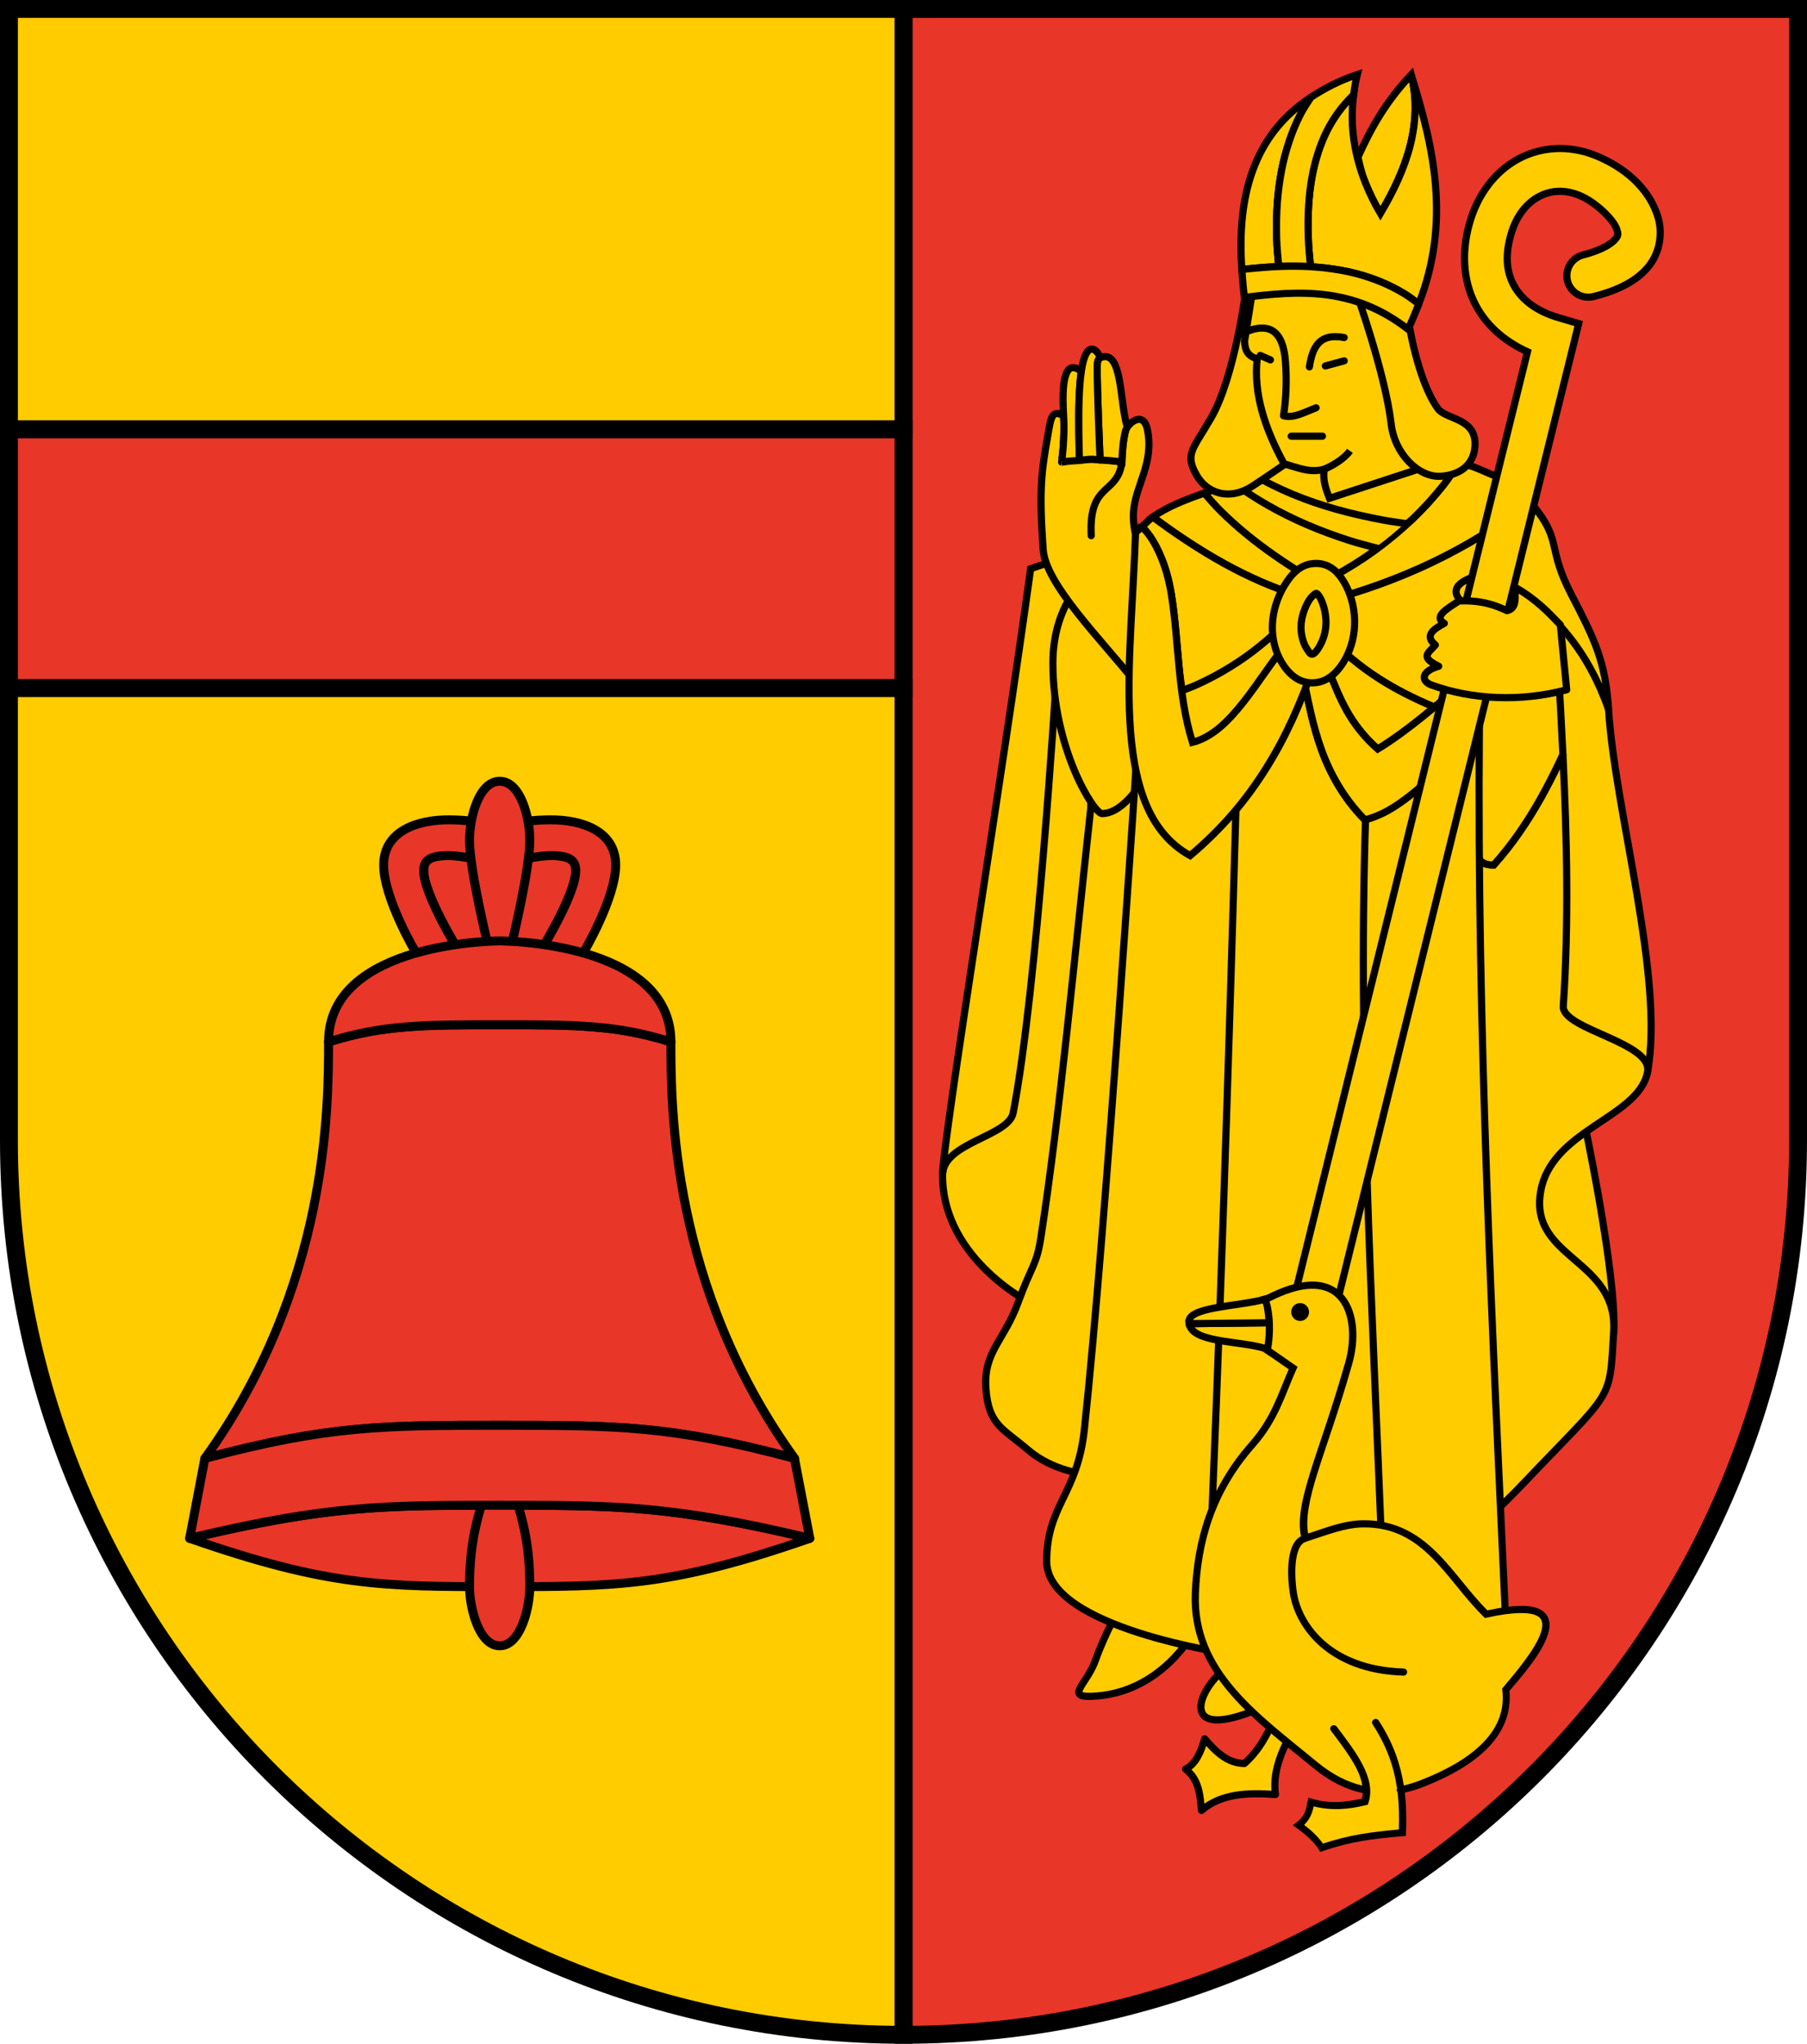
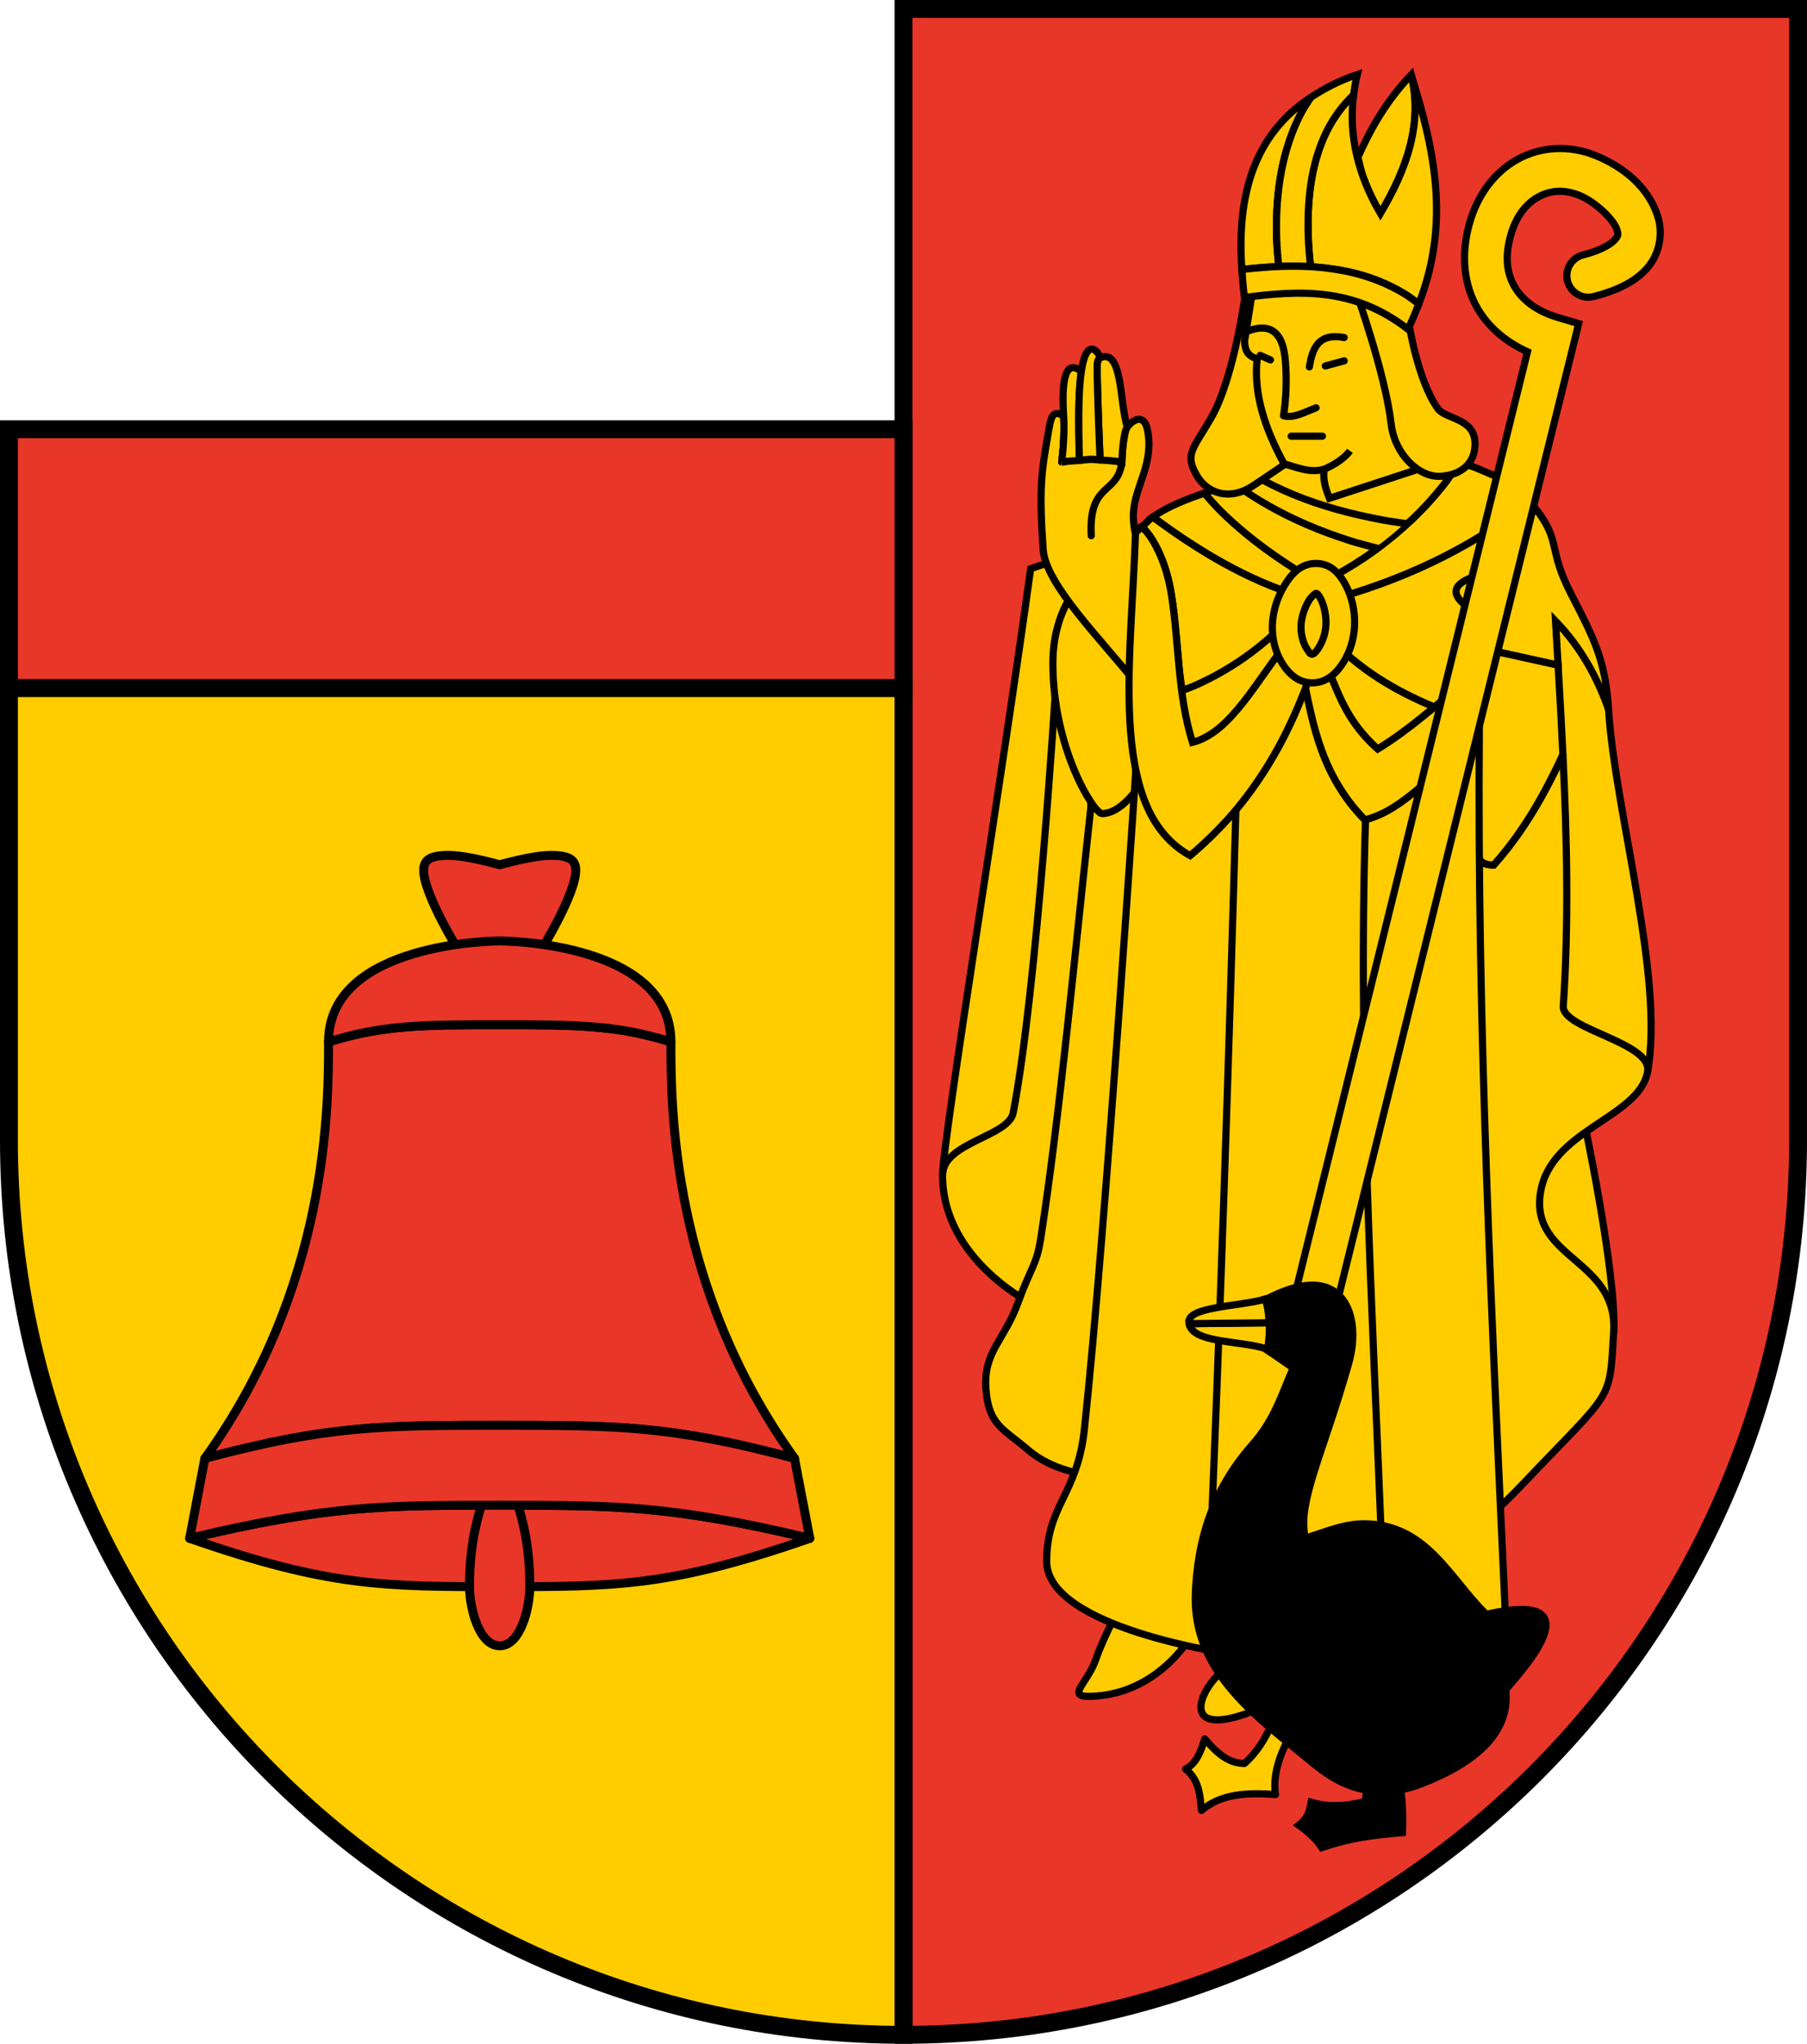
<svg xmlns="http://www.w3.org/2000/svg" version="1.0" width="505" height="571.188" id="svg2">
  <defs id="defs4" />
  <g transform="translate(-138.357,-296.329)" id="layer1">
    <path d="M 365.25,154.969 C 366.329,154.959 367.313,155.153 368.188,155.5 C 369.062,155.847 369.839,156.337 370.531,156.938 C 371.224,157.538 371.809,158.25 372.344,159 C 372.879,159.75 373.349,160.548 373.75,161.344 C 374.551,162.936 375.165,164.685 375.562,166.531 C 375.96,168.378 376.143,170.321 376.062,172.281 C 375.982,174.242 375.644,176.113 375.094,177.875 C 374.544,179.637 373.782,181.288 372.844,182.75 C 372.374,183.481 371.864,184.185 371.281,184.844 C 370.699,185.503 370.05,186.111 369.344,186.625 C 368.637,187.139 367.872,187.577 367.031,187.875 C 366.19,188.173 365.268,188.335 364.281,188.344 C 363.295,188.352 362.376,188.197 361.531,187.906 C 360.687,187.616 359.926,187.203 359.219,186.688 C 358.511,186.172 357.857,185.541 357.281,184.875 C 356.705,184.209 356.2,183.493 355.75,182.75 C 354.851,181.264 354.147,179.583 353.688,177.781 C 353.228,175.98 353.012,174.059 353.094,172.062 C 353.176,170.066 353.542,168.126 354.125,166.281 C 354.708,164.437 355.509,162.687 356.469,161.125 C 356.949,160.344 357.455,159.564 358.031,158.844 C 358.607,158.123 359.261,157.447 359.969,156.875 C 360.677,156.303 361.437,155.835 362.312,155.5 C 363.188,155.165 364.171,154.978 365.25,154.969 z " transform="translate(140.857,298.829)" style="opacity:1;fill:#fc0;fill-opacity:1;fill-rule:evenodd;stroke:black;stroke-width:2;stroke-linecap:butt;stroke-linejoin:miter;stroke-miterlimit:4;stroke-dasharray:none;stroke-opacity:1" id="path6038" />
    <path d="M 250,0 L 250,566.188 C 388,566.188 500,454.188 500,316.188 L 500,0 L 250,0 z " transform="translate(140.857,298.829)" style="opacity:1;fill:#e83629;fill-opacity:1;stroke:black;stroke-width:5;stroke-linecap:round;stroke-linejoin:miter;stroke-miterlimit:4;stroke-dasharray:none;stroke-dashoffset:0;stroke-opacity:1" id="path1890" />
    <path d="M 358.623,481.468 C 355.331,487.322 353.117,493.177 353.954,499.032 C 346.155,498.475 338.73,498.759 333.277,503.479 C 332.861,499.269 332.692,494.978 328.83,491.917 C 331.67,490.516 333.089,487.22 334.166,483.469 C 337.248,487.013 340.454,490.311 345.283,490.361 C 349.75,486.383 351.788,481.797 353.954,477.243 L 358.623,481.468 z " transform="translate(140.857,298.829)" style="opacity:1;fill:#fc0;fill-opacity:1;fill-rule:evenodd;stroke:black;stroke-width:2;stroke-linecap:butt;stroke-linejoin:round;stroke-miterlimit:4;stroke-dasharray:none;stroke-opacity:1" id="path12401" />
    <path d="M 319.656,142 C 322.114,143.785 324.576,145.58 327.094,147.281 C 330.298,149.446 333.551,151.515 336.906,153.469 C 340.262,155.423 343.715,157.247 347.281,158.906 C 350.847,160.566 354.539,162.063 358.375,163.344 L 362.312,158.312 C 359.353,156.522 356.492,154.664 353.75,152.75 C 351.008,150.836 348.374,148.866 345.875,146.812 C 343.376,144.759 341.013,142.644 338.781,140.438 C 337.117,138.792 335.597,137.05 334.094,135.312 C 328.856,137.123 323.785,139.081 319.656,142 z " transform="translate(140.857,298.829)" style="opacity:1;fill:#fc0;fill-opacity:1;fill-rule:evenodd;stroke:black;stroke-width:2;stroke-linecap:butt;stroke-linejoin:miter;stroke-miterlimit:4;stroke-dasharray:none;stroke-opacity:1" id="path6059" />
    <path d="M 405.156,126.938 C 403.722,129.055 402.363,131.228 400.75,133.25 C 398.139,136.522 395.284,139.66 392.156,142.656 C 389.028,145.653 385.611,148.499 381.906,151.188 C 378.202,153.876 374.185,156.4 369.844,158.75 L 371.938,164.438 C 377.019,162.962 382.011,161.284 386.906,159.375 C 391.802,157.466 396.593,155.331 401.281,152.938 C 405.969,150.544 410.573,147.899 415.031,144.969 C 418.419,142.742 421.663,140.188 424.906,137.625 C 420.097,131.984 417.289,131.447 410.812,128.594 C 408.776,127.697 406.889,127.213 405.156,126.938 z " transform="translate(140.857,298.829)" style="opacity:1;fill:#fc0;fill-opacity:1;fill-rule:evenodd;stroke:black;stroke-width:2;stroke-linecap:butt;stroke-linejoin:miter;stroke-miterlimit:4;stroke-dasharray:none;stroke-opacity:1" id="path6064" />
    <path d="M 390.719,143.875 C 388.541,143.543 386.323,143.272 384.188,142.875 C 379.743,142.049 375.408,141.085 371.188,139.906 C 366.967,138.728 362.873,137.344 358.938,135.719 C 355.002,134.094 351.217,132.228 347.625,130.062 L 341.938,132.25 C 345.065,134.599 348.384,136.764 351.875,138.75 C 355.366,140.736 359.013,142.542 362.844,144.188 C 366.674,145.833 370.665,147.296 374.812,148.625 C 377.262,149.41 379.884,150.038 382.438,150.719 C 385.397,148.539 388.133,146.255 390.719,143.875 z " transform="translate(140.857,298.829)" style="opacity:1;fill:#fc0;fill-opacity:1;fill-rule:evenodd;stroke:black;stroke-width:1px;stroke-linecap:butt;stroke-linejoin:miter;stroke-opacity:1" id="path6069" />
    <path d="M 357.156,177.281 L 355.281,173 C 352.671,175.504 350.079,177.714 347.469,179.688 C 344.858,181.661 342.235,183.376 339.625,184.906 C 337.015,186.436 334.423,187.764 331.812,188.938 C 330.492,189.531 329.164,189.981 327.844,190.5 C 328.023,191.865 328.115,193.231 328.344,194.594 C 328.924,198.061 329.69,201.519 330.75,204.969 C 332.101,204.637 333.402,204.098 334.656,203.406 C 335.911,202.714 337.136,201.86 338.312,200.875 C 339.489,199.89 340.634,198.772 341.75,197.562 C 342.866,196.353 343.957,195.055 345.031,193.688 C 347.18,190.953 349.254,187.989 351.344,185.031 C 353.244,182.341 355.188,179.728 357.156,177.281 z " transform="translate(140.857,298.829)" style="opacity:1;fill:#fc0;fill-opacity:1;fill-rule:evenodd;stroke:black;stroke-width:1px;stroke-linecap:butt;stroke-linejoin:miter;stroke-opacity:1" id="path6106" />
    <path d="M 447.039,195.749 C 448.791,224.128 462.747,271.032 457.938,297.048 C 455.524,310.112 416.411,297.048 416.411,297.048 L 427.677,162.874 L 436.179,169.959 C 441.785,177.909 446.16,186.241 447.039,195.749 z " transform="translate(140.857,298.829)" style="opacity:1;fill:#fc0;fill-opacity:1;fill-rule:evenodd;stroke:black;stroke-width:2;stroke-linecap:butt;stroke-linejoin:miter;stroke-miterlimit:4;stroke-dasharray:none;stroke-opacity:1" id="path7011" />
    <path d="M 439.707,308.463 C 439.707,308.463 449.435,353.661 448.465,369.721 C 447.258,389.716 419.971,369.721 419.971,369.721 L 416.365,311.689 L 439.707,308.463 z " transform="translate(140.857,298.829)" style="opacity:1;fill:#fc0;fill-opacity:1;fill-rule:evenodd;stroke:black;stroke-width:2;stroke-linecap:butt;stroke-linejoin:miter;stroke-miterlimit:4;stroke-dasharray:none;stroke-opacity:1" id="path7900" />
    <path d="M 260.915,325.977 C 260.915,349.88 286.451,362.2 286.451,362.2 L 297.988,337.13 L 301.265,294.825 L 305.253,246.394 L 306.535,217.621 L 302.262,204.944 L 292.148,186.711 L 285.026,210.499 L 277.334,269.897 L 266.794,313.912 L 263.517,319.111 L 262.182,321.283 C 262.182,321.283 260.915,323.58 260.915,325.977 z " transform="translate(140.857,298.829)" style="opacity:1;fill:#fc0;fill-opacity:1;fill-rule:evenodd;stroke:black;stroke-width:2;stroke-linecap:butt;stroke-linejoin:miter;stroke-miterlimit:4;stroke-dasharray:none;stroke-opacity:1" id="path14494" />
    <path d="M 434.281,208.344 C 433.87,209.215 433.483,210.102 433.062,210.969 C 431.442,214.31 429.764,217.606 427.938,220.844 C 426.111,224.081 424.144,227.234 422,230.312 C 419.856,233.391 417.51,236.385 414.938,239.25 C 413.746,239.257 412.888,239.076 412.219,238.75 C 411.55,238.424 411.077,237.961 410.719,237.438 C 410.002,236.391 409.688,235.088 408.938,234.062 L 404.938,215.656 L 403.656,208.875 C 401.817,210.644 400.001,212.42 398.156,214.125 C 396.022,216.098 393.884,218.001 391.75,219.688 C 389.616,221.374 387.478,222.868 385.344,224.062 C 384.277,224.66 383.192,225.159 382.125,225.594 C 381.058,226.029 380.005,226.378 378.938,226.625 C 377.42,225.056 376.041,223.476 374.812,221.875 C 373.584,220.274 372.512,218.66 371.531,217.031 C 370.551,215.403 369.68,213.746 368.906,212.094 C 368.133,210.442 367.451,208.795 366.844,207.125 C 365.629,203.785 364.703,200.418 363.906,197.031 C 363.317,194.527 362.798,192.012 362.281,189.5 C 361.148,192.451 360.099,195.437 358.781,198.312 C 357.706,200.659 356.563,202.996 355.344,205.281 C 354.124,207.566 352.82,209.815 351.438,212.031 C 350.055,214.248 348.596,216.423 347.031,218.562 C 345.466,220.702 343.797,222.82 342.031,224.875 C 340.266,226.93 338.392,228.912 336.406,230.875 C 334.421,232.838 332.318,234.763 330.094,236.625 C 328.601,235.804 327.254,234.862 326,233.812 C 324.746,232.763 323.597,231.602 322.562,230.344 C 321.528,229.085 320.584,227.732 319.75,226.281 C 318.916,224.831 318.184,223.28 317.531,221.656 C 316.879,220.032 316.333,218.342 315.844,216.562 C 315.354,214.783 314.939,212.917 314.594,211 C 313.903,207.165 313.478,203.09 313.25,198.812 C 313.022,194.535 312.978,190.076 313.062,185.5 C 313.147,180.924 313.348,176.23 313.594,171.5 C 314.03,163.115 314.556,154.649 314.844,146.406 C 314.834,146.418 314.822,146.426 314.812,146.438 L 285.531,156.438 C 277.927,212.314 260.906,316.793 260.906,325.969 C 260.906,316.793 279.359,315.208 280.656,308.5 C 287.308,274.114 292.531,189.5 292.531,189.5 L 296.969,205.062 L 296.969,204.969 L 303.031,207.844 L 302.312,223.531 C 297.914,263.535 293.751,308.75 288.375,343.469 C 287.181,351.181 285.806,351.127 281.969,361.656 C 278.132,372.185 272.317,375.301 273.031,385.562 C 273.745,395.824 277.853,396.74 284.812,402.719 C 291.772,408.697 300.875,409.5 300.875,409.5 L 311.594,444.469 C 311.594,444.469 306.07,454.469 303.75,461.25 C 301.43,468.031 295.17,471.791 302.312,471.594 C 322.032,471.058 331.219,453.406 331.219,453.406 L 344.438,461.25 L 338,465.531 C 331.636,471.862 328.658,483.013 347.281,475.875 C 347.281,475.875 398.061,438.59 423.312,412 C 448.564,385.41 447.261,389.713 448.469,369.719 C 449.687,349.556 425.528,349.426 427.938,331.312 C 430.347,313.199 455.523,310.126 457.938,297.062 C 459.45,288.881 434.375,285.271 434.375,278.844 C 435.967,255.346 435.414,231.84 434.281,208.344 z " transform="translate(140.857,298.829)" style="opacity:1;fill:#fc0;fill-opacity:1;fill-rule:evenodd;stroke:black;stroke-width:2;stroke-linecap:butt;stroke-linejoin:miter;stroke-miterlimit:4;stroke-dasharray:none;stroke-opacity:1" id="path8809" />
    <path d="M 415.75,144.438 L 415.75,179.625 L 432.938,183.406 C 432.689,179.291 432.47,175.178 432.219,171.062 C 439.324,178.437 443.863,186.801 447.031,195.75 C 446.2,182.289 443.1,176.134 436.625,163.625 C 430.079,150.979 433.732,149.119 427.219,140.375 C 426.334,139.187 425.663,138.512 424.906,137.625 C 421.898,140.001 418.873,142.33 415.75,144.438 z " transform="translate(140.857,298.829)" style="opacity:1;fill:#fc0;fill-opacity:1;fill-rule:evenodd;stroke:black;stroke-width:2;stroke-linecap:butt;stroke-linejoin:miter;stroke-miterlimit:4;stroke-dasharray:none;stroke-opacity:1" id="path8807" />
    <path d="M 370.969,161.812 L 368.938,162.844 L 371.719,178.438 C 374.186,180.756 376.657,182.794 379.125,184.594 C 381.593,186.394 384.064,187.962 386.531,189.375 C 388.999,190.788 391.47,192.03 393.938,193.188 C 395.406,193.876 396.875,194.49 398.344,195.125 C 401.202,192.753 404.044,190.363 406.938,188.031 L 404.531,208.062 C 404.242,208.341 403.945,208.597 403.656,208.875 L 404.938,215.656 L 408.938,234.062 C 409.688,235.088 410.002,236.391 410.719,237.438 C 411.077,237.961 411.55,238.424 412.219,238.75 C 412.888,239.076 413.746,239.257 414.938,239.25 C 417.51,236.385 419.856,233.391 422,230.312 C 424.144,227.234 426.111,224.081 427.938,220.844 C 429.764,217.606 431.442,214.31 433.062,210.969 C 433.483,210.102 433.87,209.215 434.281,208.344 C 433.88,200.029 433.44,191.722 432.938,183.406 L 415.75,179.625 L 415.75,144.438 C 415.505,144.603 415.277,144.807 415.031,144.969 C 410.573,147.899 405.969,150.544 401.281,152.938 C 396.593,155.331 391.802,157.466 386.906,159.375 C 382.011,161.284 377.019,162.962 371.938,164.438 L 370.969,161.812 z " transform="translate(140.857,298.829)" style="opacity:1;fill:#fc0;fill-opacity:1;fill-rule:evenodd;stroke:black;stroke-width:2;stroke-linecap:butt;stroke-linejoin:miter;stroke-miterlimit:4;stroke-dasharray:none;stroke-opacity:1" id="path8805" />
    <path d="M 376.906,117.875 L 349.781,125.75 L 339.062,133.594 C 337.396,134.154 335.748,134.741 334.094,135.312 C 335.597,137.05 337.117,138.792 338.781,140.438 C 341.013,142.644 343.376,144.759 345.875,146.812 C 348.374,148.866 351.008,150.836 353.75,152.75 C 356.492,154.664 359.353,156.522 362.312,158.312 L 358.375,163.344 C 354.539,162.063 350.847,160.566 347.281,158.906 C 343.715,157.247 340.262,155.423 336.906,153.469 C 333.551,151.515 330.298,149.446 327.094,147.281 C 324.576,145.58 322.114,143.785 319.656,142 C 318.534,142.793 317.629,143.805 316.656,144.75 C 317.328,145.432 318.082,146.204 318.969,147.5 C 320.042,149.068 321.175,151.137 322.219,153.781 C 322.741,155.103 323.244,156.56 323.688,158.188 C 324.131,159.815 324.525,161.605 324.844,163.562 C 325.396,166.958 325.767,170.373 326.094,173.812 C 326.421,177.252 326.695,180.724 327.031,184.188 C 327.235,186.289 327.568,188.394 327.844,190.5 C 329.164,189.981 330.492,189.531 331.812,188.938 C 334.423,187.764 337.015,186.436 339.625,184.906 C 342.235,183.376 344.858,181.661 347.469,179.688 C 350.079,177.714 352.671,175.504 355.281,173 L 357.156,177.281 C 357.352,177.038 357.522,176.738 357.719,176.5 L 364.5,183.938 C 364.207,184.788 363.806,185.592 363.5,186.438 L 368.938,185.25 C 369.692,187.051 370.408,188.856 371.188,190.656 C 371.967,192.457 372.81,194.231 373.812,196.031 C 374.815,197.832 375.984,199.637 377.406,201.438 C 378.829,203.238 380.491,205.043 382.531,206.844 C 384.769,205.48 386.915,204.017 389,202.5 C 391.085,200.983 393.101,199.421 395.094,197.812 C 396.188,196.929 397.262,196.023 398.344,195.125 C 396.875,194.49 395.406,193.876 393.938,193.188 C 391.47,192.03 388.999,190.788 386.531,189.375 C 384.064,187.962 381.593,186.394 379.125,184.594 C 376.657,182.794 374.186,180.756 371.719,178.438 L 368.938,162.844 L 370.969,161.812 L 369.844,158.75 C 374.185,156.4 378.202,153.876 381.906,151.188 C 382.103,151.045 382.242,150.862 382.438,150.719 C 379.884,150.038 377.262,149.41 374.812,148.625 C 370.665,147.296 366.674,145.833 362.844,144.188 C 359.013,142.542 355.366,140.736 351.875,138.75 C 348.384,136.764 345.065,134.599 341.938,132.25 L 347.625,130.062 C 351.217,132.228 355.002,134.094 358.938,135.719 C 362.873,137.344 366.967,138.728 371.188,139.906 C 375.408,141.085 379.743,142.049 384.188,142.875 C 386.323,143.272 388.541,143.543 390.719,143.875 C 391.172,143.458 391.714,143.08 392.156,142.656 C 395.284,139.66 398.139,136.522 400.75,133.25 C 402.363,131.228 403.722,129.055 405.156,126.938 C 400.512,126.2 397.25,127.156 397.25,127.156 L 376.906,117.875 z " transform="translate(140.857,298.829)" style="opacity:1;fill:#fc0;fill-opacity:1;fill-rule:evenodd;stroke:black;stroke-width:2;stroke-linecap:butt;stroke-linejoin:miter;stroke-miterlimit:4;stroke-dasharray:none;stroke-opacity:1" id="path14483" />
    <path d="M 250,189.781 L 0,189.781 L 0,316.188 C 3.7895613e-014,454.188 112,566.187 250,566.188 L 250,189.781 z " transform="translate(140.857,298.829)" style="opacity:1;fill:#fc0;fill-opacity:1;stroke:black;stroke-width:5;stroke-linecap:round;stroke-linejoin:miter;stroke-miterlimit:4;stroke-dasharray:none;stroke-dashoffset:0;stroke-opacity:1" id="path3668" />
    <path d="M 250,117.469 L 0,117.469 L 0,189.781 L 250,189.781 L 250,117.469 z " transform="translate(140.857,298.829)" style="opacity:1;fill:#e83629;fill-opacity:1;stroke:black;stroke-width:5;stroke-linecap:round;stroke-linejoin:miter;stroke-miterlimit:4;stroke-dasharray:none;stroke-dashoffset:0;stroke-opacity:1" id="path3666" />
-     <path d="M 0,0 L 0,117.469 L 250,117.469 L 250,0 L 0,0 z " transform="translate(140.857,298.829)" style="opacity:1;fill:#fc0;fill-opacity:1;stroke:black;stroke-width:5;stroke-linecap:round;stroke-linejoin:miter;stroke-miterlimit:4;stroke-dasharray:none;stroke-dashoffset:0;stroke-opacity:1" id="rect1882" />
    <g style="opacity:1" id="g9984">
      <path d="M 129.625,283.906 C 127.254,283.913 125.014,283.931 122.875,283.969 C 118.598,284.044 114.719,284.201 111.031,284.5 C 107.344,284.799 103.859,285.233 100.312,285.906 C 96.766,286.579 93.167,287.491 89.312,288.688 C 89.312,306.69 89.305,357.099 54.75,405.094 C 89.305,395.844 104.733,395.844 137.156,395.844 C 169.579,395.844 185.008,395.844 219.562,405.094 C 185.008,357.099 185,306.69 185,288.688 C 181.146,287.491 177.547,286.579 174,285.906 C 170.453,285.233 166.969,284.799 163.281,284.5 C 159.594,284.201 155.715,284.044 151.438,283.969 C 147.16,283.894 142.471,283.906 137.156,283.906 C 134.499,283.906 131.996,283.9 129.625,283.906 z " transform="translate(140.857,298.829)" style="fill:#e83629;fill-opacity:1;fill-rule:evenodd;stroke:black;stroke-width:2.5;stroke-linecap:butt;stroke-linejoin:round;stroke-miterlimit:4;stroke-dasharray:none;stroke-opacity:1" id="path4651" />
      <path d="M 125.719,418.188 C 100.516,418.314 84.457,419.344 50.5,427.438 C 89.307,440.94 104.733,440.938 137.156,440.938 C 169.579,440.938 185.005,440.94 223.812,427.438 C 185.005,418.187 169.579,418.188 137.156,418.188 C 133.103,418.188 129.319,418.169 125.719,418.188 z " transform="translate(140.857,298.829)" style="fill:#e83629;fill-opacity:1;fill-rule:evenodd;stroke:black;stroke-width:2.5;stroke-linecap:butt;stroke-linejoin:round;stroke-miterlimit:4;stroke-dasharray:none;stroke-opacity:1" id="path4617" />
      <path d="M 137.156,405.094 C 131.314,418.171 128.719,427.435 128.719,440.938 C 128.719,446.79 131.314,457.469 137.156,457.469 C 142.999,457.469 145.562,446.79 145.562,440.938 C 145.562,427.435 142.999,418.171 137.156,405.094 z " transform="translate(140.857,298.829)" style="fill:#e83629;fill-opacity:1;fill-rule:evenodd;stroke:black;stroke-width:2.5;stroke-linecap:butt;stroke-linejoin:round;stroke-miterlimit:4;stroke-dasharray:none;stroke-opacity:1" id="path4621" />
      <path d="M 122.812,236.562 C 117.483,236.562 115.906,237.952 115.906,240.75 C 115.906,247.54 126,263.719 126,263.719 L 123.688,263.719 L 124.75,267.719 L 137.156,267.719 L 149.562,267.719 L 150.625,263.719 L 148.312,263.719 C 148.312,263.719 158.406,247.54 158.406,240.75 C 158.406,237.952 156.829,236.563 151.5,236.562 C 146.185,236.562 137.156,239.188 137.156,239.188 C 137.156,239.188 128.127,236.562 122.812,236.562 z " transform="translate(140.857,298.829)" style="fill:#e83629;fill-opacity:1;fill-rule:evenodd;stroke:black;stroke-width:2.5;stroke-linecap:butt;stroke-linejoin:round;stroke-miterlimit:4;stroke-dasharray:none;stroke-opacity:1" id="path4623" />
-       <path d="M 122.812,226.625 C 114.277,226.625 104.719,229.69 104.719,239.25 C 104.719,248.64 113.75,263.781 113.75,263.781 L 126,263.781 C 126,263.781 115.906,247.634 115.906,240.844 C 115.906,238.045 117.483,236.625 122.812,236.625 C 128.127,236.625 137.156,239.25 137.156,239.25 C 137.156,239.25 146.185,236.625 151.5,236.625 C 156.829,236.625 158.406,238.045 158.406,240.844 C 158.406,247.634 148.281,263.781 148.281,263.781 L 160.531,263.781 C 160.531,263.781 169.562,248.64 169.562,239.25 C 169.562,229.69 160.036,226.625 151.5,226.625 C 142.994,226.625 137.156,228.562 137.156,228.562 C 137.156,228.562 131.318,226.625 122.812,226.625 z " transform="translate(140.857,298.829)" style="fill:#e83629;fill-opacity:1;fill-rule:evenodd;stroke:black;stroke-width:2.5;stroke-linecap:butt;stroke-linejoin:round;stroke-miterlimit:4;stroke-dasharray:none;stroke-opacity:1" id="path4603" />
-       <path d="M 137.156,215.844 C 131.314,215.844 128.719,225.997 128.719,232.312 C 128.719,243.159 137.156,274.906 137.156,274.906 C 137.156,274.906 145.562,243.159 145.562,232.312 C 145.562,225.997 142.999,215.844 137.156,215.844 z " transform="translate(140.857,298.829)" style="fill:#e83629;fill-opacity:1;fill-rule:evenodd;stroke:black;stroke-width:2.5;stroke-linecap:butt;stroke-linejoin:round;stroke-miterlimit:4;stroke-dasharray:none;stroke-opacity:1" id="path4593" />
      <path d="M 137.156,260.469 C 137.156,260.469 89.313,260.467 89.312,288.688 C 93.167,287.491 96.766,286.579 100.312,285.906 C 103.859,285.233 107.344,284.799 111.031,284.5 C 114.719,284.201 118.598,284.044 122.875,283.969 C 127.152,283.894 131.841,283.906 137.156,283.906 C 142.471,283.906 147.16,283.894 151.438,283.969 C 155.715,284.044 159.594,284.201 163.281,284.5 C 166.969,284.799 170.453,285.233 174,285.906 C 177.547,286.579 181.146,287.491 185,288.688 C 185,260.467 137.156,260.469 137.156,260.469 z " transform="translate(140.857,298.829)" style="fill:#e83629;fill-opacity:1;fill-rule:evenodd;stroke:black;stroke-width:2.5;stroke-linecap:butt;stroke-linejoin:round;stroke-miterlimit:4;stroke-dasharray:none;stroke-opacity:1" id="path4609" />
      <path d="M 137.156,395.844 C 104.733,395.844 89.305,395.844 54.75,405.094 L 50.5,427.438 C 89.307,418.187 104.733,418.188 137.156,418.188 C 169.579,418.188 185.005,418.187 223.812,427.438 L 219.531,405.094 C 184.977,395.844 169.579,395.844 137.156,395.844 z " transform="translate(140.857,298.829)" style="fill:#e83629;fill-opacity:1;fill-rule:evenodd;stroke:black;stroke-width:2.5;stroke-linecap:butt;stroke-linejoin:round;stroke-miterlimit:4;stroke-dasharray:none;stroke-opacity:1" id="path4613" />
    </g>
    <path d="M 391.875,18.406 C 384.713,25.967 380.458,33.682 377,41.438 C 377.493,43.444 377.872,45.462 378.625,47.469 C 379.838,50.703 381.395,53.922 383.281,57.156 C 385.13,54.036 386.806,50.911 388.219,47.75 C 389.632,44.589 390.773,41.407 391.594,38.188 C 392.004,36.578 392.329,34.94 392.562,33.312 C 392.796,31.685 392.933,30.054 392.969,28.406 C 393.005,26.759 392.962,25.107 392.781,23.438 C 392.601,21.768 392.292,20.101 391.875,18.406 z " transform="translate(140.857,298.829)" style="opacity:1;fill:#fc0;fill-opacity:1;fill-rule:evenodd;stroke:black;stroke-width:2;stroke-linecap:butt;stroke-linejoin:miter;stroke-miterlimit:4;stroke-dasharray:none;stroke-opacity:1" id="path10008" />
    <path d="M 363.75,72.062 C 365.882,72.188 368.004,72.381 370.094,72.688 C 372.389,73.024 374.639,73.464 376.875,74.062 C 379.111,74.661 381.333,75.409 383.5,76.312 C 385.667,77.216 387.787,78.28 389.875,79.531 C 391.281,80.374 392.633,81.421 394,82.438 C 402.951,59.55 398.274,38.848 391.875,18.375 C 395.211,31.929 390.676,44.675 383.281,57.156 C 376.847,46.126 374.378,35.093 375.781,24.062 C 375.706,24.134 375.606,24.178 375.531,24.25 C 374.125,25.62 372.814,27.105 371.625,28.719 C 370.436,30.332 369.363,32.058 368.406,33.938 C 367.449,35.817 366.617,37.862 365.906,40.031 C 365.195,42.201 364.607,44.517 364.156,47 C 363.705,49.483 363.395,52.118 363.219,54.938 C 363.042,57.757 363.013,60.759 363.125,63.938 C 363.215,66.496 363.464,69.257 363.75,72.062 z " transform="translate(140.857,298.829)" style="opacity:1;fill:#fc0;fill-opacity:1;fill-rule:evenodd;stroke:black;stroke-width:2;stroke-linecap:butt;stroke-linejoin:miter;stroke-miterlimit:4;stroke-dasharray:none;stroke-opacity:1" id="path10910" />
    <path d="M 363.906,24.656 C 347.871,35.142 343.12,52.18 344.562,72.812 C 348.019,72.449 351.468,72.166 354.875,72.031 C 354.625,69.359 354.353,66.666 354.281,64.156 C 354.181,60.68 354.238,57.386 354.469,54.219 C 354.699,51.051 355.107,48.02 355.656,45.156 C 356.205,42.292 356.925,39.595 357.781,37.031 C 358.638,34.467 359.629,32.05 360.781,29.781 C 361.708,27.956 362.795,26.293 363.906,24.656 z " transform="translate(140.857,298.829)" style="opacity:1;fill:#fc0;fill-opacity:1;fill-rule:evenodd;stroke:black;stroke-width:2;stroke-linecap:butt;stroke-linejoin:miter;stroke-miterlimit:4;stroke-dasharray:none;stroke-opacity:1" id="path10908" />
    <path d="M 363.906,24.656 C 362.795,26.293 361.708,27.956 360.781,29.781 C 359.629,32.05 358.638,34.467 357.781,37.031 C 356.925,39.595 356.205,42.292 355.656,45.156 C 355.107,48.02 354.699,51.051 354.469,54.219 C 354.238,57.386 354.181,60.68 354.281,64.156 C 354.353,66.666 354.625,69.359 354.875,72.031 C 355.257,72.016 355.651,71.947 356.031,71.938 C 358.417,71.876 360.779,71.884 363.125,72 C 363.335,72.01 363.54,72.05 363.75,72.062 C 363.464,69.257 363.215,66.496 363.125,63.938 C 363.013,60.759 363.042,57.757 363.219,54.938 C 363.395,52.118 363.705,49.483 364.156,47 C 364.607,44.517 365.195,42.201 365.906,40.031 C 366.617,37.862 367.449,35.817 368.406,33.938 C 369.363,32.058 370.436,30.332 371.625,28.719 C 372.814,27.105 374.125,25.62 375.531,24.25 C 375.606,24.178 375.706,24.134 375.781,24.062 C 376.024,22.156 376.336,20.251 376.812,18.344 C 371.774,20.019 367.633,22.219 363.906,24.656 z " transform="translate(140.857,298.829)" style="opacity:1;fill:#fc0;fill-opacity:1;fill-rule:evenodd;stroke:black;stroke-width:2;stroke-linecap:butt;stroke-linejoin:miter;stroke-miterlimit:4;stroke-dasharray:none;stroke-opacity:1" id="path9994" />
    <path d="M 345.733,78.28 C 345.733,78.28 342.68,102.698 335.931,114.361 C 330.794,123.24 328.542,124.383 331.935,130.345 C 334.686,135.18 340.912,137.698 347.652,133.276 C 354.447,128.818 363.123,122.534 363.37,123.153 L 345.733,78.28 z " transform="translate(140.857,298.829)" style="opacity:1;fill:#fc0;fill-opacity:1;fill-rule:evenodd;stroke:black;stroke-width:2;stroke-linecap:butt;stroke-linejoin:miter;stroke-miterlimit:4;stroke-dasharray:none;stroke-opacity:1" id="path11802" />
    <path d="M 347.43,79.445 L 345.316,92.835 C 345.398,95.026 345.934,96.989 348.84,97.768 C 347.759,107.556 351.033,117.344 356.357,127.132 C 360.061,128.136 363.696,129.83 367.623,128.598 C 369.854,127.705 373.156,125.742 374.762,123.511 C 373.156,125.742 369.854,127.705 367.623,128.598 C 367.074,131.319 367.947,134.041 369.042,136.763 L 394.882,128.306 L 382.667,86.962 L 380.553,79.21 L 354.478,75.921 L 347.43,79.445 z " transform="translate(140.857,298.829)" style="opacity:1;fill:#fc0;fill-opacity:1;fill-rule:evenodd;stroke:black;stroke-width:2;stroke-linecap:butt;stroke-linejoin:miter;stroke-miterlimit:4;stroke-dasharray:none;stroke-opacity:1" id="path11804" />
    <path d="M 391.076,86.922 C 391.076,86.922 393.536,103.683 399.334,111.697 C 401.599,114.828 409.924,114.228 409.724,121.821 C 409.589,126.751 406.261,130.212 400.133,130.612 C 394.105,131.005 387.28,124.551 386.281,115.96 C 384.636,101.818 376.424,78.93 376.424,78.93 L 391.076,86.922 z " transform="translate(140.857,298.829)" style="opacity:1;fill:#fc0;fill-opacity:1;fill-rule:evenodd;stroke:black;stroke-width:2;stroke-linecap:butt;stroke-linejoin:miter;stroke-miterlimit:4;stroke-dasharray:none;stroke-opacity:1" id="path11797" />
    <path d="M 344.335,90.854 C 352.321,86.95 356.094,90.065 356.737,98.527 C 357.122,103.586 356.976,108.64 356.202,113.696 C 358.995,114.459 361.795,112.815 365.303,111.466" transform="translate(140.857,298.829)" style="opacity:1;fill:none;fill-opacity:0.75;fill-rule:evenodd;stroke:black;stroke-width:2;stroke-linecap:round;stroke-linejoin:round;stroke-miterlimit:4;stroke-dasharray:none;stroke-opacity:1" id="path11816" />
    <path d="M 358.344,119.407 L 367.088,119.407" transform="translate(140.857,298.829)" style="opacity:1;fill:#fc0;fill-opacity:1;fill-rule:evenodd;stroke:black;stroke-width:2;stroke-linecap:round;stroke-linejoin:round;stroke-miterlimit:4;stroke-dasharray:none;stroke-opacity:1" id="path11818" />
    <path d="M 363.43,100.044 C 364.265,94.812 365.976,90.488 373.156,91.835" transform="translate(140.857,298.829)" style="opacity:1;fill:#fc0;fill-opacity:1;fill-rule:evenodd;stroke:black;stroke-width:2;stroke-linecap:round;stroke-linejoin:round;stroke-miterlimit:4;stroke-dasharray:none;stroke-opacity:1" id="path11822" />
    <path d="M 367.891,99.777 L 373.156,98.349 L 373.156,98.349" transform="translate(140.857,298.829)" style="opacity:1;fill:#fc0;fill-opacity:1;fill-rule:evenodd;stroke:black;stroke-width:2;stroke-linecap:round;stroke-linejoin:round;stroke-miterlimit:4;stroke-dasharray:none;stroke-opacity:1" id="path11824" />
    <path d="M 352.544,98.081 L 349.688,96.832" transform="translate(140.857,298.829)" style="opacity:1;fill:none;fill-opacity:0.75;fill-rule:evenodd;stroke:black;stroke-width:2;stroke-linecap:round;stroke-linejoin:round;stroke-miterlimit:4;stroke-dasharray:none;stroke-opacity:1" id="path11826" />
    <path d="M 394,82.438 C 392.633,81.421 391.281,80.374 389.875,79.531 C 387.787,78.28 385.667,77.216 383.5,76.312 C 381.333,75.409 379.111,74.661 376.875,74.062 C 374.639,73.464 372.389,73.024 370.094,72.688 C 367.798,72.351 365.471,72.116 363.125,72 C 360.779,71.884 358.417,71.876 356.031,71.938 C 352.257,72.035 348.407,72.408 344.562,72.812 C 344.742,75.378 344.925,77.957 345.281,80.625 C 360.51,78.704 375.74,77.659 390.969,89.5 C 392.182,87.116 393.086,84.774 394,82.438 z " transform="translate(140.857,298.829)" style="opacity:1;fill:#fc0;fill-opacity:1;fill-rule:evenodd;stroke:black;stroke-width:2;stroke-linecap:round;stroke-linejoin:round;stroke-miterlimit:4;stroke-dasharray:none;stroke-opacity:1" id="path10014" />
    <path d="M 301.182,158.808 C 301.182,158.808 291.744,166.281 291.744,182.834 C 291.744,206.645 303.192,224.879 305.473,224.879 C 311.912,224.879 317.486,214.583 317.486,214.583 L 316.199,176.613 L 301.182,158.808 z " transform="translate(140.857,298.829)" style="opacity:1;fill:#fc0;fill-opacity:1;fill-rule:evenodd;stroke:black;stroke-width:2;stroke-linecap:butt;stroke-linejoin:miter;stroke-miterlimit:4;stroke-dasharray:none;stroke-opacity:1" id="path14496" />
    <path d="M 294.75,113.719 C 291.362,111.77 291.186,114.374 290.312,119.344 C 288.611,129.025 287.814,133.983 289.031,151.094 C 289.725,160.845 305.138,176.09 314.688,188.094 C 322.936,198.463 320.906,191.844 320.906,191.844 L 321.344,159.656 C 321.344,159.656 313.647,150.998 314.281,140.562 C 314.727,133.218 320.181,126.925 318.125,117.406 C 317.267,113.433 314.496,114.35 312.531,116.844 C 312.23,117.227 311.979,118.04 311.781,119.031 C 311.584,120.023 311.425,121.182 311.312,122.312 C 311.087,124.573 311.031,126.656 311.031,126.656 C 308.227,126.139 305.429,125.854 302.625,125.844 C 299.821,125.833 296.992,126.097 294.188,126.656 C 294.187,126.656 294.44,124.919 294.625,122.438 C 294.81,119.956 294.938,116.74 294.75,113.719 z " transform="translate(140.857,298.829)" style="opacity:1;fill:#fc0;fill-opacity:1;fill-rule:evenodd;stroke:black;stroke-width:2;stroke-linecap:butt;stroke-linejoin:miter;stroke-miterlimit:4;stroke-dasharray:none;stroke-opacity:1" id="path2470" />
    <path d="M 304.938,126.062 C 306.969,126.177 308.998,126.282 311.031,126.657 C 311.031,126.657 311.087,124.573 311.312,122.312 C 311.425,121.182 311.584,120.023 311.781,119.031 C 311.979,118.04 312.23,117.227 312.531,116.844 C 310.339,109.815 311.268,94.85 305,97.469 C 304.616,97.629 304.407,97.978 304.281,98.438 C 304.156,98.897 304.125,99.468 304.125,100.031 C 304.125,107.127 304.817,123.212 304.938,126.062 z " transform="translate(140.857,298.829)" style="opacity:1;fill:#fc0;fill-opacity:1;fill-rule:evenodd;stroke:black;stroke-width:2;stroke-linecap:round;stroke-linejoin:round;stroke-miterlimit:4;stroke-dasharray:none;stroke-opacity:1" id="path2485" />
    <path d="M 299.688,101.312 C 294.894,97.422 294.196,104.811 294.75,113.719 C 294.938,116.74 294.81,119.956 294.625,122.438 C 294.44,124.919 294.187,126.656 294.188,126.656 C 295.849,126.325 297.519,126.316 299.188,126.188 C 299.123,124.577 299.042,122.705 299,118.406 C 298.971,115.514 298.963,112.342 299.062,109.344 C 299.162,106.346 299.365,103.523 299.688,101.312 z " transform="translate(140.857,298.829)" style="opacity:1;fill:#fc0;fill-opacity:1;fill-rule:evenodd;stroke:black;stroke-width:2;stroke-linecap:round;stroke-linejoin:round;stroke-miterlimit:4;stroke-dasharray:none;stroke-opacity:1" id="path2483" />
    <path d="M 299.688,101.312 C 299.365,103.523 299.162,106.346 299.062,109.344 C 298.963,112.342 298.971,115.514 299,118.406 C 299.042,122.705 299.123,124.577 299.188,126.188 C 300.335,126.099 301.482,125.839 302.625,125.844 C 303.396,125.847 304.167,126.019 304.938,126.062 C 304.817,123.212 304.125,107.127 304.125,100.031 C 304.125,99.468 304.156,98.897 304.281,98.438 C 304.407,97.978 304.616,97.629 305,97.469 C 304.133,95.163 301.033,92.08 299.688,101.312 z " transform="translate(140.857,298.829)" style="opacity:1;fill:#fc0;fill-opacity:1;fill-rule:evenodd;stroke:black;stroke-width:2;stroke-linecap:round;stroke-linejoin:round;stroke-miterlimit:4;stroke-dasharray:none;stroke-opacity:1" id="path14498" />
    <path d="M 311.031,126.657 C 309.855,135.985 301.696,132.054 302.465,147.216" transform="translate(140.857,298.829)" style="opacity:1;fill:none;fill-opacity:0.75;fill-rule:evenodd;stroke:black;stroke-width:2;stroke-linecap:round;stroke-linejoin:round;stroke-miterlimit:4;stroke-dasharray:none;stroke-opacity:1" id="path2489" />
    <path d="M 341.275,459.72 C 341.275,459.72 290.018,452.555 290.018,433.872 C 290.018,418.176 298.582,415.253 300.533,397.072 C 306.671,339.877 315.428,205.187 315.428,205.187 L 343.028,219.206 C 340.901,294.558 338.433,369.91 335.142,445.262 L 383.771,433.434 C 381.055,361.879 376.618,290.323 379.39,218.768 L 410.932,200.806 C 410.234,284.774 414.576,368.742 418.38,452.71 L 341.275,459.72 z " transform="translate(140.857,298.829)" style="opacity:1;fill:#fc0;fill-opacity:1;fill-rule:evenodd;stroke:black;stroke-width:2;stroke-linecap:butt;stroke-linejoin:miter;stroke-miterlimit:4;stroke-dasharray:none;stroke-opacity:1" id="path6108" />
    <path d="M 362.281,189.5 C 362.798,192.012 363.317,194.527 363.906,197.031 C 364.703,200.418 365.629,203.785 366.844,207.125 C 367.451,208.795 368.133,210.442 368.906,212.094 C 369.68,213.746 370.551,215.403 371.531,217.031 C 372.512,218.66 373.584,220.274 374.812,221.875 C 376.041,223.476 377.42,225.056 378.938,226.625 C 380.005,226.378 381.058,226.029 382.125,225.594 C 383.192,225.159 384.277,224.66 385.344,224.062 C 387.478,222.868 389.616,221.374 391.75,219.688 C 393.884,218.001 396.022,216.098 398.156,214.125 C 400.29,212.152 402.397,210.114 404.531,208.062 L 406.938,188.031 C 402.949,191.245 399.08,194.596 395.094,197.812 C 393.101,199.421 391.085,200.983 389,202.5 C 386.915,204.017 384.769,205.48 382.531,206.844 C 380.491,205.043 378.829,203.238 377.406,201.438 C 375.984,199.637 374.815,197.832 373.812,196.031 C 372.81,194.231 371.967,192.457 371.188,190.656 C 370.408,188.856 369.692,187.051 368.938,185.25 L 363.5,186.438 C 363.126,187.472 362.675,188.474 362.281,189.5 z " transform="translate(140.857,298.829)" style="opacity:1;fill:#fc0;fill-opacity:1;fill-rule:evenodd;stroke:black;stroke-width:2;stroke-linecap:butt;stroke-linejoin:miter;stroke-miterlimit:4;stroke-dasharray:none;stroke-opacity:1" id="path8790" />
    <path d="M 314.844,146.406 C 314.556,154.649 314.03,163.115 313.594,171.5 C 313.348,176.23 313.147,180.924 313.062,185.5 C 312.978,190.076 313.022,194.535 313.25,198.812 C 313.478,203.09 313.903,207.165 314.594,211 C 314.939,212.917 315.354,214.783 315.844,216.562 C 316.333,218.342 316.879,220.032 317.531,221.656 C 318.184,223.28 318.916,224.831 319.75,226.281 C 320.584,227.732 321.528,229.085 322.562,230.344 C 323.597,231.602 324.746,232.763 326,233.812 C 327.254,234.862 328.601,235.804 330.094,236.625 C 332.318,234.763 334.421,232.838 336.406,230.875 C 338.392,228.912 340.266,226.93 342.031,224.875 C 343.797,222.82 345.466,220.702 347.031,218.562 C 348.596,216.423 350.055,214.248 351.438,212.031 C 352.82,209.815 354.124,207.566 355.344,205.281 C 356.563,202.996 357.706,200.659 358.781,198.312 C 360.932,193.62 362.815,188.825 364.5,183.938 L 357.719,176.5 C 355.544,179.138 353.433,182.074 351.344,185.031 C 349.254,187.989 347.18,190.953 345.031,193.688 C 343.957,195.055 342.866,196.353 341.75,197.562 C 340.634,198.772 339.489,199.89 338.312,200.875 C 337.136,201.86 335.911,202.714 334.656,203.406 C 333.402,204.098 332.101,204.637 330.75,204.969 C 329.69,201.519 328.924,198.061 328.344,194.594 C 327.763,191.127 327.367,187.651 327.031,184.188 C 326.695,180.724 326.421,177.252 326.094,173.812 C 325.767,170.373 325.396,166.958 324.844,163.562 C 324.525,161.605 324.131,159.815 323.688,158.188 C 323.244,156.56 322.741,155.103 322.219,153.781 C 321.175,151.137 320.042,149.068 318.969,147.5 C 318.082,146.204 317.328,145.432 316.656,144.75 C 316.069,145.32 315.365,145.771 314.844,146.406 z " transform="translate(140.857,298.829)" style="opacity:1;fill:#fc0;fill-opacity:1;fill-rule:evenodd;stroke:black;stroke-width:2;stroke-linecap:butt;stroke-linejoin:miter;stroke-miterlimit:4;stroke-dasharray:none;stroke-opacity:1" id="path6074" />
    <path d="M 506.107,453.798 C 505.028,453.807 504.046,453.994 503.17,454.329 C 502.294,454.664 501.534,455.132 500.826,455.704 C 500.118,456.276 499.465,456.952 498.889,457.673 C 498.313,458.393 497.806,459.173 497.326,459.954 C 496.366,461.516 495.566,463.266 494.982,465.11 C 494.399,466.955 494.033,468.895 493.951,470.891 C 493.869,472.888 494.085,474.809 494.545,476.61 C 495.005,478.411 495.708,480.093 496.607,481.579 C 497.057,482.322 497.563,483.038 498.139,483.704 C 498.715,484.37 499.369,485.001 500.076,485.516 C 500.784,486.032 501.544,486.445 502.389,486.735 C 503.233,487.026 504.152,487.181 505.139,487.173 C 506.125,487.164 507.048,487.002 507.889,486.704 C 508.73,486.406 509.495,485.968 510.201,485.454 C 510.908,484.94 511.556,484.332 512.139,483.673 C 512.721,483.014 513.232,482.31 513.701,481.579 C 514.64,480.117 515.401,478.466 515.951,476.704 C 516.501,474.942 516.84,473.071 516.92,471.11 C 517,469.15 516.818,467.206 516.42,465.36 C 516.022,463.514 515.409,461.765 514.607,460.173 C 514.207,459.377 513.736,458.579 513.201,457.829 C 512.666,457.079 512.081,456.367 511.389,455.766 C 510.696,455.166 509.919,454.676 509.045,454.329 C 508.171,453.982 507.187,453.788 506.107,453.798 z M 506.076,462.172 C 506.426,462.004 507.026,462.86 507.482,463.766 C 507.938,464.672 508.318,465.827 508.576,467.047 C 508.834,468.268 508.969,469.553 508.92,470.766 C 508.87,471.979 508.646,473.207 508.295,474.329 C 507.943,475.45 507.418,476.466 506.951,477.266 C 506.484,478.066 505.704,479.088 505.076,479.172 C 504.448,479.257 503.91,478.138 503.451,477.454 C 502.992,476.769 502.599,475.745 502.326,474.672 C 502.053,473.6 501.903,472.411 501.951,471.235 C 501.999,470.058 502.243,468.755 502.638,467.516 C 503.034,466.277 503.58,465.101 504.17,464.141 C 504.76,463.181 505.726,462.341 506.076,462.172 z " style="opacity:1;fill:#fc0;fill-opacity:1;fill-rule:evenodd;stroke:black;stroke-width:2;stroke-linecap:butt;stroke-linejoin:miter;stroke-miterlimit:4;stroke-dasharray:none;stroke-opacity:1" id="path6047" />
    <path d="M 411.397,158.043 L 406.828,166.528 C 402.368,162.802 404.257,160.029 411.397,158.043 z " transform="translate(140.857,298.829)" style="opacity:1;fill:#fc0;fill-opacity:1;fill-rule:evenodd;stroke:black;stroke-width:2;stroke-linecap:round;stroke-linejoin:round;stroke-miterlimit:4;stroke-dasharray:none;stroke-opacity:1" id="path17721" />
    <path d="M 573.107,337.86 C 569.458,338.033 565.913,339.008 562.701,340.735 C 556.276,344.188 551.352,350.542 549.045,358.704 C 546.54,367.561 547.429,376.116 551.482,382.86 C 554.603,388.053 559.425,391.998 565.232,394.641 L 500.388,657.579 C 499.709,659.711 500.274,662.045 501.852,663.631 C 503.431,665.218 505.761,665.794 507.897,665.126 C 510.033,664.458 511.62,662.657 512.013,660.454 L 578.17,392.36 L 579.545,386.766 L 574.013,385.141 C 568.023,383.401 563.995,380.385 561.763,376.672 C 559.532,372.959 558.787,368.311 560.576,361.985 C 562.131,356.486 565.08,353.076 568.388,351.297 C 571.697,349.519 575.478,349.232 579.638,350.891 C 584.281,352.742 589.44,357.842 590.232,360.516 C 590.629,361.853 590.643,362.124 589.763,363.204 C 588.884,364.284 586.305,366.154 580.888,367.547 C 578.768,368.038 577.079,369.638 576.475,371.729 C 575.872,373.82 576.447,376.074 577.98,377.619 C 579.512,379.164 581.761,379.759 583.857,379.172 C 590.757,377.398 595.813,374.805 599.076,370.797 C 602.338,366.79 602.999,361.383 601.732,357.11 C 599.198,348.564 591.794,342.8 584.107,339.735 C 580.523,338.306 576.757,337.687 573.107,337.86 z " style="opacity:1;fill:#fc0;fill-opacity:1;fill-rule:evenodd;stroke:black;stroke-width:2;stroke-linecap:round;stroke-linejoin:miter;stroke-miterlimit:4;stroke-dasharray:none;stroke-opacity:1" id="path13290" />
    <path d="M 504.388,654.516 C 501.006,654.666 496.956,655.868 492.17,658.329 C 492.177,658.326 491.907,658.369 491.607,658.454 L 490.638,658.735 L 490.92,659.704 C 491.136,660.468 491.44,661.098 491.545,661.61 C 491.897,663.327 492.073,665.05 492.107,666.766 C 492.142,668.486 492.023,670.222 491.795,671.954 C 491.74,672.369 491.585,672.88 491.482,673.485 L 491.388,674.11 L 491.92,674.454 L 498.513,679.016 C 495.48,685.973 493.636,692.556 487.576,699.422 C 475.867,712.69 472.014,727.163 471.42,741.547 C 470.95,752.914 475.418,761.864 481.982,769.547 C 488.546,777.231 497.209,783.722 505.326,790.422 C 509.884,794.185 514.512,796.467 519.201,797.454 C 519.17,797.976 519.109,798.479 518.982,798.985 C 514.421,800.061 509.865,800.476 505.045,799.047 L 504.013,798.735 L 503.795,799.797 C 503.349,801.992 503.218,803.68 500.701,805.641 L 499.67,806.454 L 500.732,807.235 C 503.344,809.112 505.553,811.091 506.92,813.235 L 507.326,813.922 L 508.076,813.641 C 515.79,811.009 521.822,810.225 530.388,809.516 L 531.263,809.454 L 531.295,808.547 C 531.426,804.872 531.398,801.152 530.951,797.329 C 532.646,796.95 534.349,796.422 536.045,795.766 C 542.845,793.135 549.187,789.731 553.732,785.266 C 558.167,780.909 560.812,775.419 560.201,768.891 C 563.353,765.171 569.294,758.532 570.982,753.016 C 571.413,751.608 571.565,750.253 571.201,748.985 C 570.837,747.717 569.897,746.624 568.482,745.985 C 565.744,744.748 561.198,744.856 554.045,746.391 C 549.2,741.596 545.127,735.448 540.045,730.36 C 534.85,725.159 528.476,721.121 519.326,721.204 C 513.985,721.252 509.015,723.249 503.92,724.922 C 503.212,720.669 504.255,715.399 506.482,708.235 C 508.894,700.475 512.564,690.603 516.263,677.547 C 518.127,670.97 517.958,663.376 514.201,658.641 C 512.322,656.274 509.492,654.686 505.795,654.516 C 505.338,654.495 504.872,654.495 504.388,654.516 z " style="opacity:1;fill:black;fill-opacity:1;fill-rule:evenodd;stroke:none;stroke-width:2;stroke-linecap:round;stroke-linejoin:miter;stroke-miterlimit:4;stroke-dasharray:none;stroke-opacity:1" id="path9742" />
    <path d="M 352.156,367.188 L 329.844,367.438 C 330.677,372.815 343.645,372.149 350.906,374.312 L 351.625,374.812 C 351.714,374.29 351.869,373.773 351.938,373.25 C 352.171,371.474 352.286,369.682 352.25,367.906 C 352.245,367.665 352.167,367.428 352.156,367.188 z " transform="translate(140.857,298.829)" style="opacity:1;fill:#fc0;fill-opacity:1;fill-rule:evenodd;stroke:black;stroke-width:2;stroke-linecap:butt;stroke-linejoin:miter;stroke-miterlimit:4;stroke-dasharray:none;stroke-opacity:1" id="path8821" />
    <path d="M 351.031,360.594 C 343.486,362.718 328.746,362.667 329.812,367.375 C 329.816,367.399 329.84,367.413 329.844,367.438 L 352.156,367.188 C 352.088,365.655 351.971,364.129 351.656,362.594 C 351.52,361.929 351.219,361.259 351.031,360.594 z " transform="translate(140.857,298.829)" style="opacity:1;fill:#fc0;fill-opacity:1;fill-rule:evenodd;stroke:black;stroke-width:2;stroke-linecap:butt;stroke-linejoin:miter;stroke-miterlimit:4;stroke-dasharray:none;stroke-opacity:1" id="path8811" />
-     <path d="M 504.482,656.516 C 504.908,656.497 505.307,656.498 505.701,656.516 C 508.9,656.663 511.088,657.905 512.638,659.86 C 515.74,663.769 516.067,670.841 514.326,676.985 C 510.648,689.963 507.015,699.795 504.576,707.641 C 502.265,715.075 500.968,720.759 501.92,725.672 C 501.065,726.128 500.382,726.84 499.888,727.704 C 499.231,728.855 498.838,730.278 498.607,731.797 C 498.146,734.836 498.344,738.388 498.795,741.485 C 500.192,751.083 509.331,763.987 530.576,764.641 C 531.128,764.658 531.59,764.225 531.607,763.672 C 531.624,763.12 531.191,762.658 530.638,762.641 C 510.177,762.011 502.02,749.834 500.763,741.204 C 500.333,738.251 500.194,734.803 500.607,732.079 C 500.814,730.717 501.163,729.536 501.638,728.704 C 502.114,727.871 502.654,727.423 503.357,727.235 C 503.371,727.232 503.375,727.207 503.388,727.204 C 503.462,727.18 503.534,727.164 503.607,727.141 C 503.647,727.119 503.696,727.105 503.732,727.079 C 509.218,725.332 514.272,723.249 519.357,723.204 C 527.921,723.126 533.615,726.769 538.607,731.766 C 543.599,736.763 547.77,743.117 552.982,748.172 L 553.357,748.547 L 553.888,748.422 C 561.299,746.772 565.648,746.898 567.638,747.797 C 568.634,748.247 569.054,748.787 569.263,749.516 C 569.473,750.245 569.407,751.238 569.045,752.422 C 567.595,757.16 561.579,764.182 558.451,767.891 L 558.17,768.235 L 558.201,768.672 C 558.92,774.778 556.594,779.666 552.357,783.829 C 548.12,787.991 541.944,791.318 535.295,793.891 C 533.738,794.494 532.202,794.974 530.67,795.329 C 529.757,789.517 527.769,783.492 523.67,777.204 C 523.471,776.883 523.108,776.702 522.732,776.735 C 522.376,776.762 522.043,777.006 521.888,777.329 C 521.734,777.651 521.78,778.002 521.982,778.297 C 526.057,784.548 527.973,790.456 528.795,796.204 C 528.727,796.374 528.664,796.572 528.701,796.766 C 528.733,796.932 528.821,797.049 528.92,797.172 C 529.353,800.703 529.397,804.165 529.295,807.641 C 521.453,808.315 515.339,809.173 508.076,811.579 C 506.715,809.659 504.913,807.943 502.826,806.36 C 504.583,804.607 505.137,802.806 505.482,801.172 C 510.589,802.453 515.425,801.99 520.076,800.829 L 520.638,800.704 L 520.795,800.172 C 521.947,796.693 520.993,793.086 519.17,789.547 C 517.346,786.009 514.632,782.464 511.982,778.954 C 511.789,778.622 511.397,778.454 511.013,778.485 C 510.63,778.515 510.308,778.751 510.17,779.11 C 510.031,779.468 510.126,779.861 510.388,780.141 C 513.043,783.657 515.688,787.154 517.388,790.454 C 518.267,792.158 518.83,793.803 519.076,795.36 C 514.915,794.39 510.751,792.306 506.576,788.86 C 498.411,782.12 489.842,775.679 483.482,768.235 C 477.122,760.79 472.973,752.416 473.42,741.61 C 474.002,727.523 477.698,713.627 489.076,700.735 C 495.655,693.28 497.481,686.128 500.638,679.079 L 500.982,678.329 L 500.295,677.86 L 493.607,673.204 C 493.68,672.885 493.743,672.599 493.795,672.204 C 494.034,670.383 494.144,668.536 494.107,666.704 C 494.07,664.868 493.859,663.07 493.482,661.235 C 493.389,660.783 493.27,660.452 493.138,660.079 C 497.73,657.724 501.503,656.65 504.482,656.516 z " style="opacity:1;fill:#fc0;fill-opacity:1;fill-rule:evenodd;stroke:none;stroke-width:2;stroke-linecap:round;stroke-linejoin:miter;stroke-miterlimit:4;stroke-dasharray:none;stroke-opacity:1" id="path8839" />
    <path d="M 361.735,364.743 C 361.735,365.725 360.939,366.522 359.957,366.522 C 358.974,366.522 358.178,365.725 358.178,364.743 C 358.178,363.761 358.974,362.964 359.957,362.964 C 360.939,362.964 361.735,363.761 361.735,364.743 z " transform="matrix(1.406,0,0,1.406,-4.402,150.185)" style="opacity:1;fill:black;fill-opacity:1;stroke:none;stroke-width:2;stroke-linecap:round;stroke-linejoin:round;stroke-miterlimit:4;stroke-dasharray:none;stroke-dashoffset:0;stroke-opacity:1" id="path10629" />
-     <path d="M 435.337,190.275 C 422.621,193.694 408.857,193.081 397.486,188.919 C 394.726,187.909 394.433,185.171 399.572,183.706 C 394.266,181.1 396.565,180.146 398.633,177.762 C 395.567,175.237 397.882,173.415 401.136,171.714 C 397.946,169.818 401.963,167.622 405.202,165.458 C 411.185,165.196 415.15,166.503 418.653,168.169 C 421.522,167.535 420.893,164.356 420.843,161.6 C 426.727,164.928 430.118,168.533 433.564,172.131 L 435.337,190.275 z " transform="translate(140.857,298.829)" style="opacity:1;fill:#fc0;fill-opacity:1;fill-rule:evenodd;stroke:black;stroke-width:2;stroke-linecap:butt;stroke-linejoin:round;stroke-miterlimit:4;stroke-dasharray:none;stroke-opacity:1" id="path13288" />
  </g>
</svg>